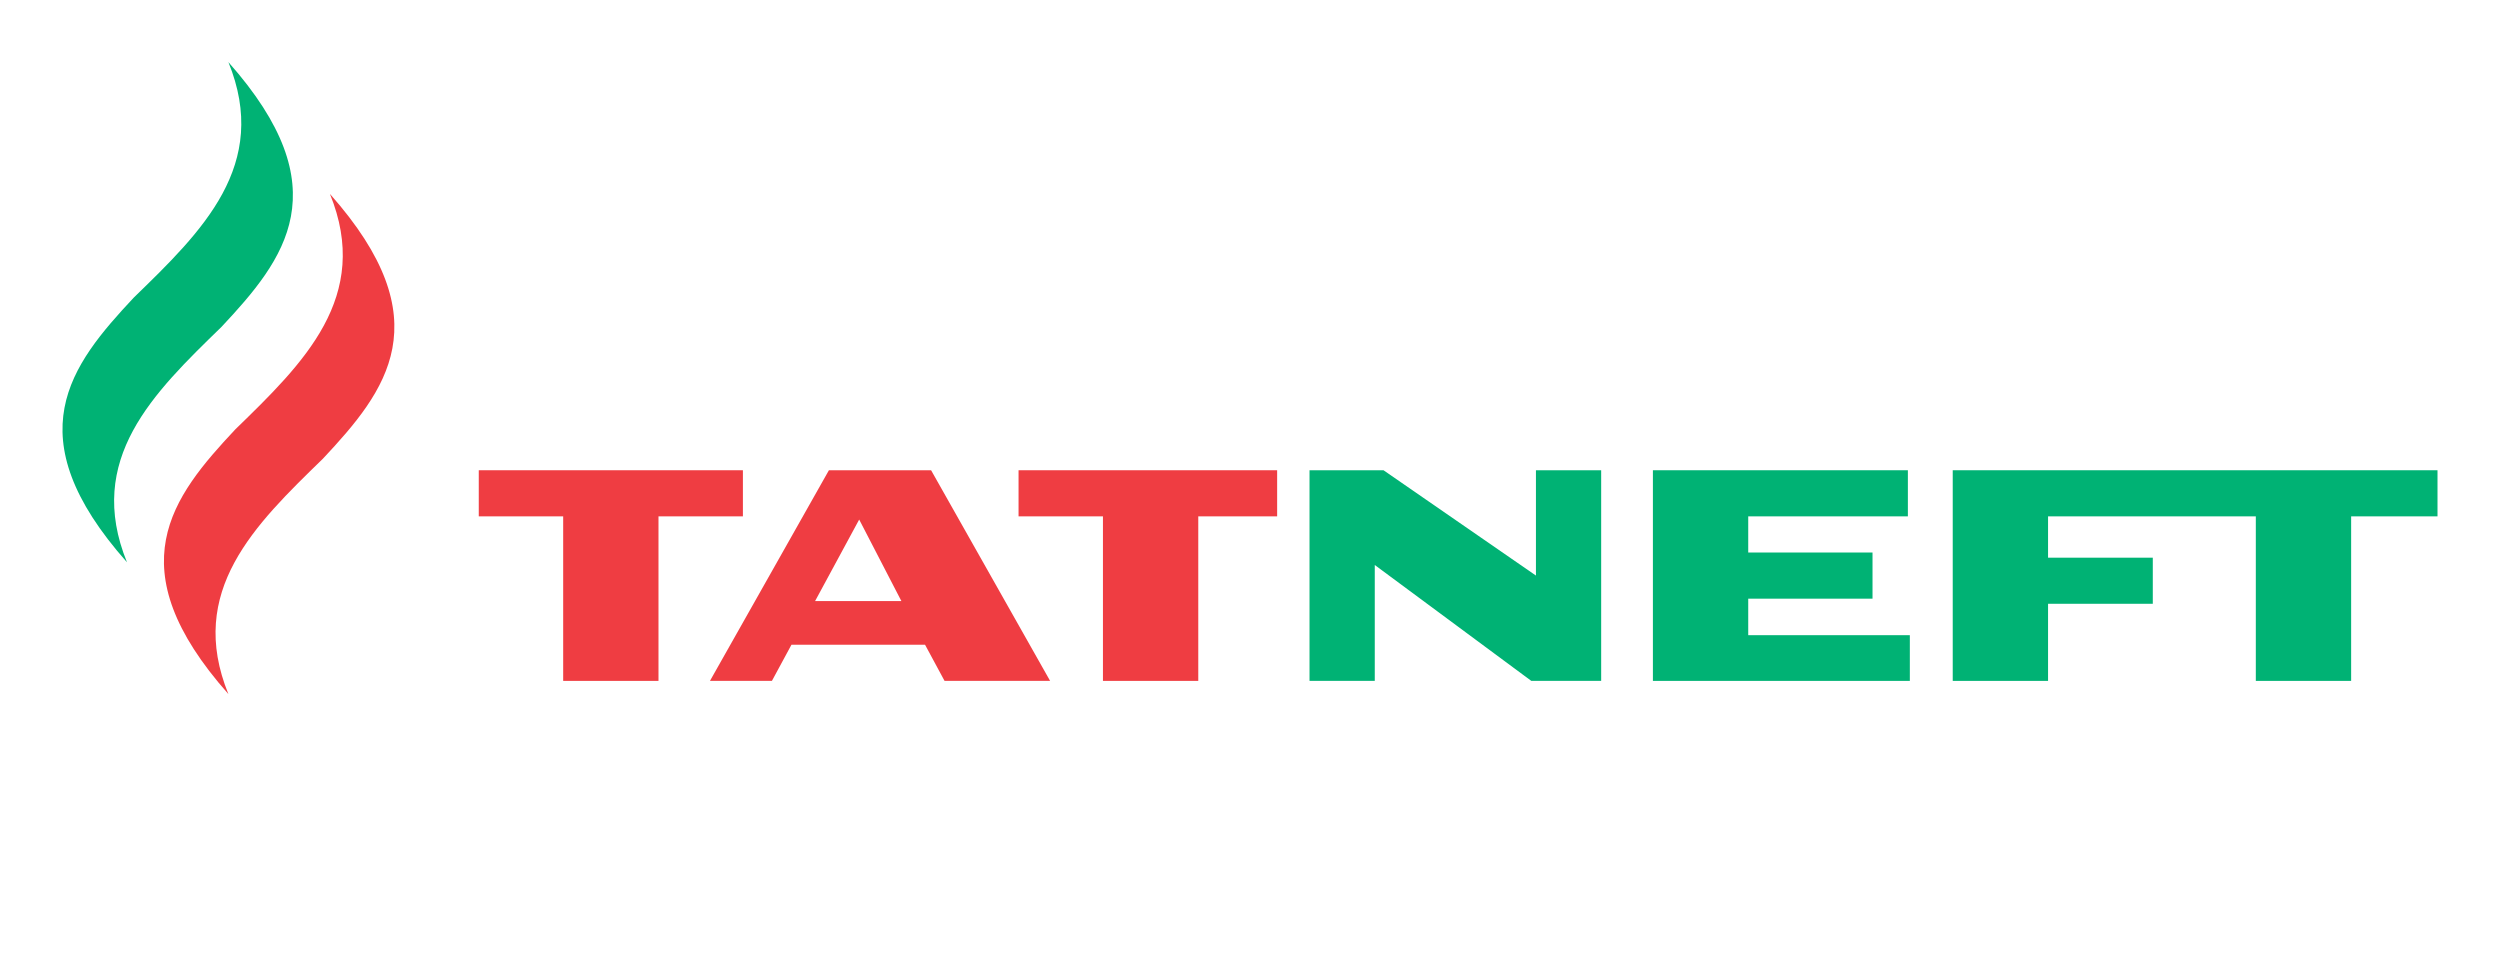
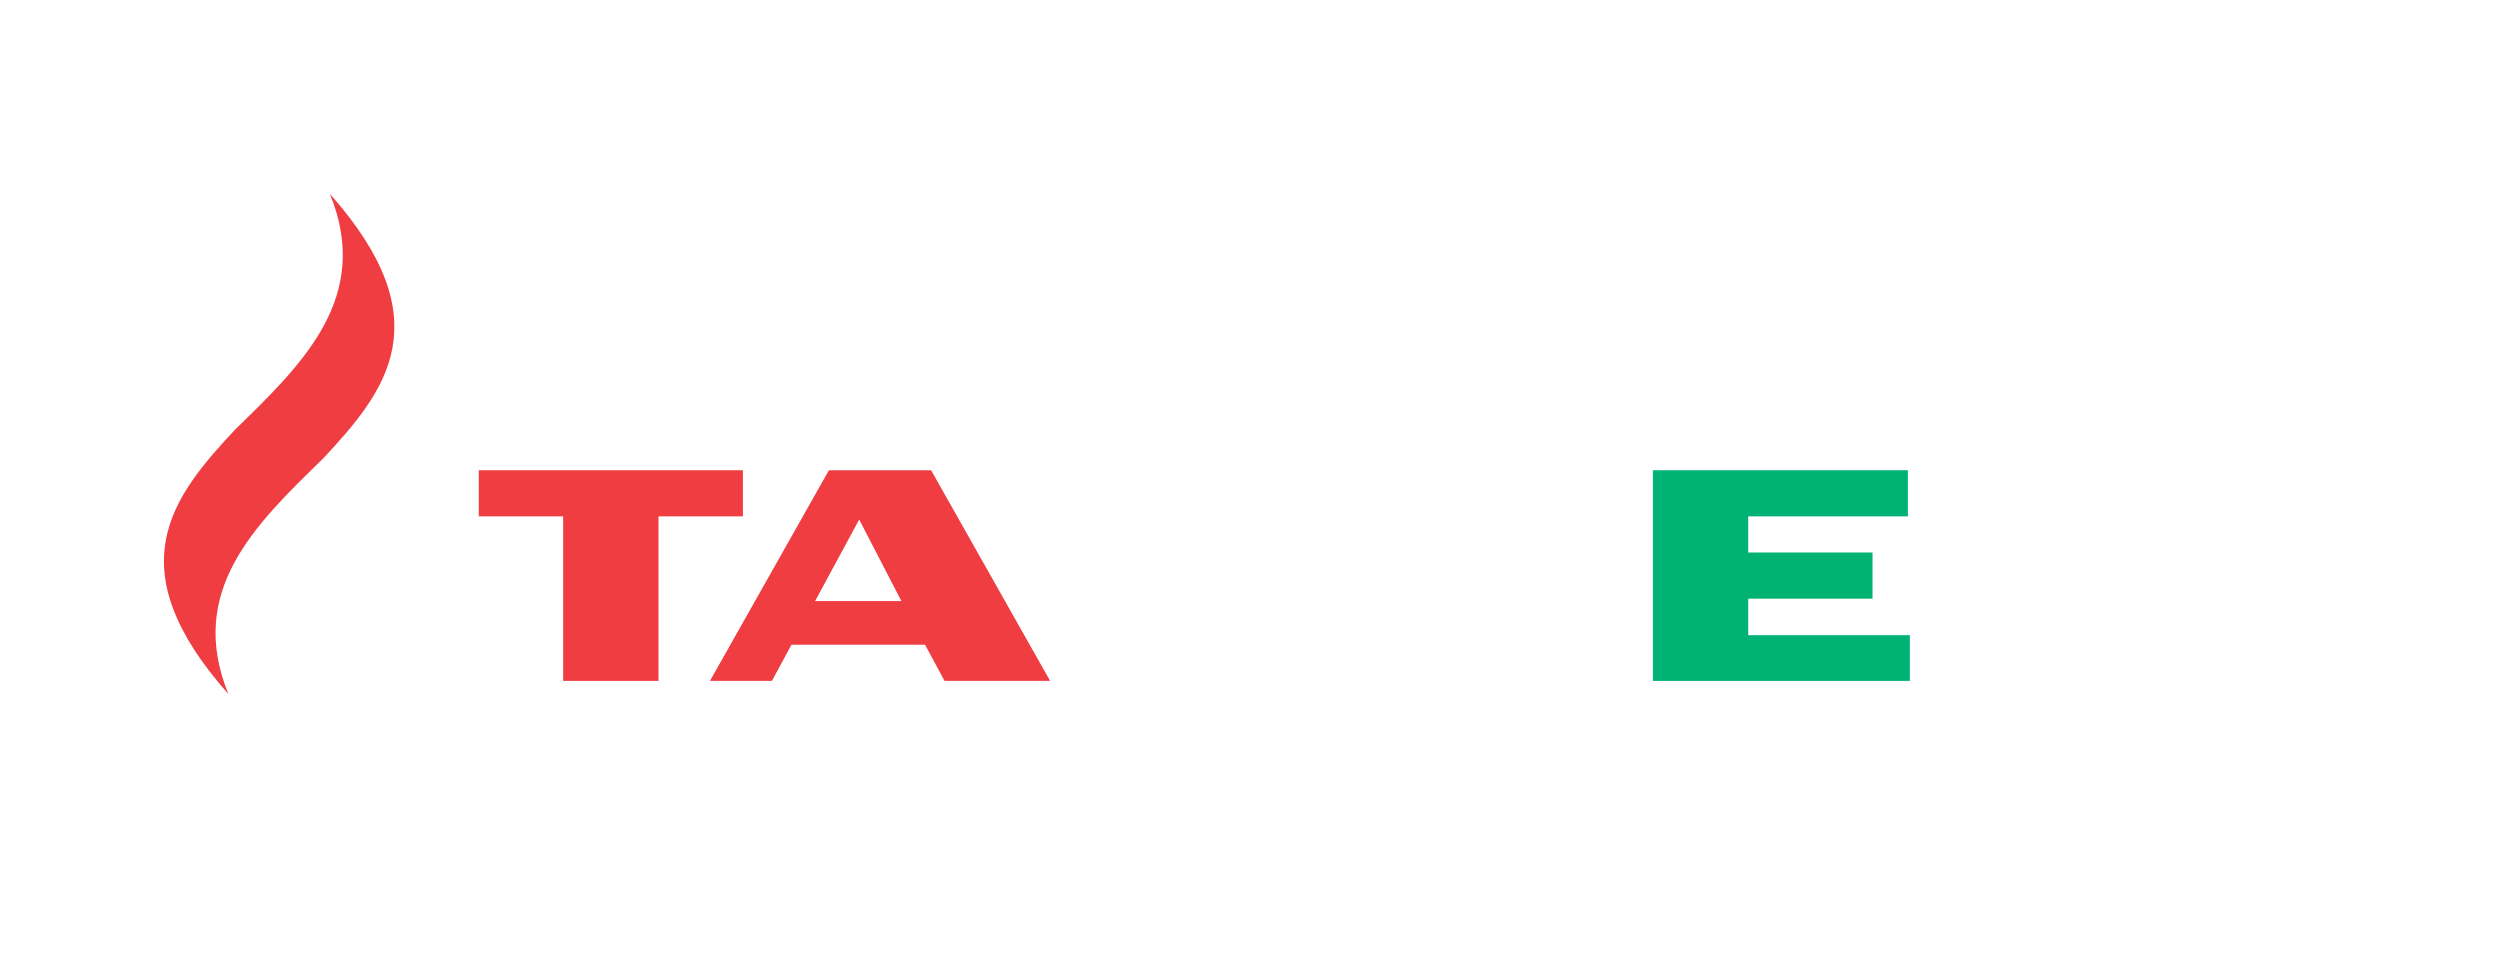
<svg xmlns="http://www.w3.org/2000/svg" width="162" height="63" viewBox="0 0 162 63" fill="none">
  <path d="M21.379 12.565C24.098 19.243 19.665 23.53 15.249 27.823C11.139 32.21 7.519 36.77 14.8 44.976C12.081 38.299 16.515 34.011 20.927 29.722C25.04 25.326 28.66 20.772 21.379 12.565Z" fill="#EF3D42" />
-   <path d="M14.8 4.025C17.524 10.705 13.093 14.989 8.673 19.28C4.564 23.67 0.945 28.23 8.229 36.437C5.507 29.754 9.94 25.471 14.355 21.18C18.467 16.789 22.082 12.231 14.8 4.025" fill="#00B274" />
-   <path d="M126.537 30.472V44.122H132.714V39.125H139.501V36.138H132.714V33.46H146.177V44.122H152.354V33.46H157.95V30.472H126.537Z" fill="#00B274" />
  <path d="M113.285 41.16V38.794H121.339V35.803H113.285V33.46H123.63V30.472H107.108V44.122H123.757V41.16H113.285" fill="#00B274" />
  <path d="M48.14 30.472H31.024V33.46H36.494V44.122H42.67V33.46H48.14V30.472" fill="#EF3D42" />
  <path d="M52.817 38.95L55.675 33.667L58.41 38.95H52.817ZM60.335 30.472H53.714L46.005 44.122H50.02L51.287 41.779H59.943L61.207 44.122H68.047L60.335 30.472Z" fill="#EF3D42" />
-   <path d="M99.529 30.472V37.297L89.651 30.472H84.857V44.122H89.085V36.612L99.229 44.122H103.756V30.472H99.529" fill="#00B274" />
-   <path d="M82.759 30.472H66.002V33.46H71.471V44.122H77.648V33.46H82.759V30.472Z" fill="#EF3D42" />
</svg>